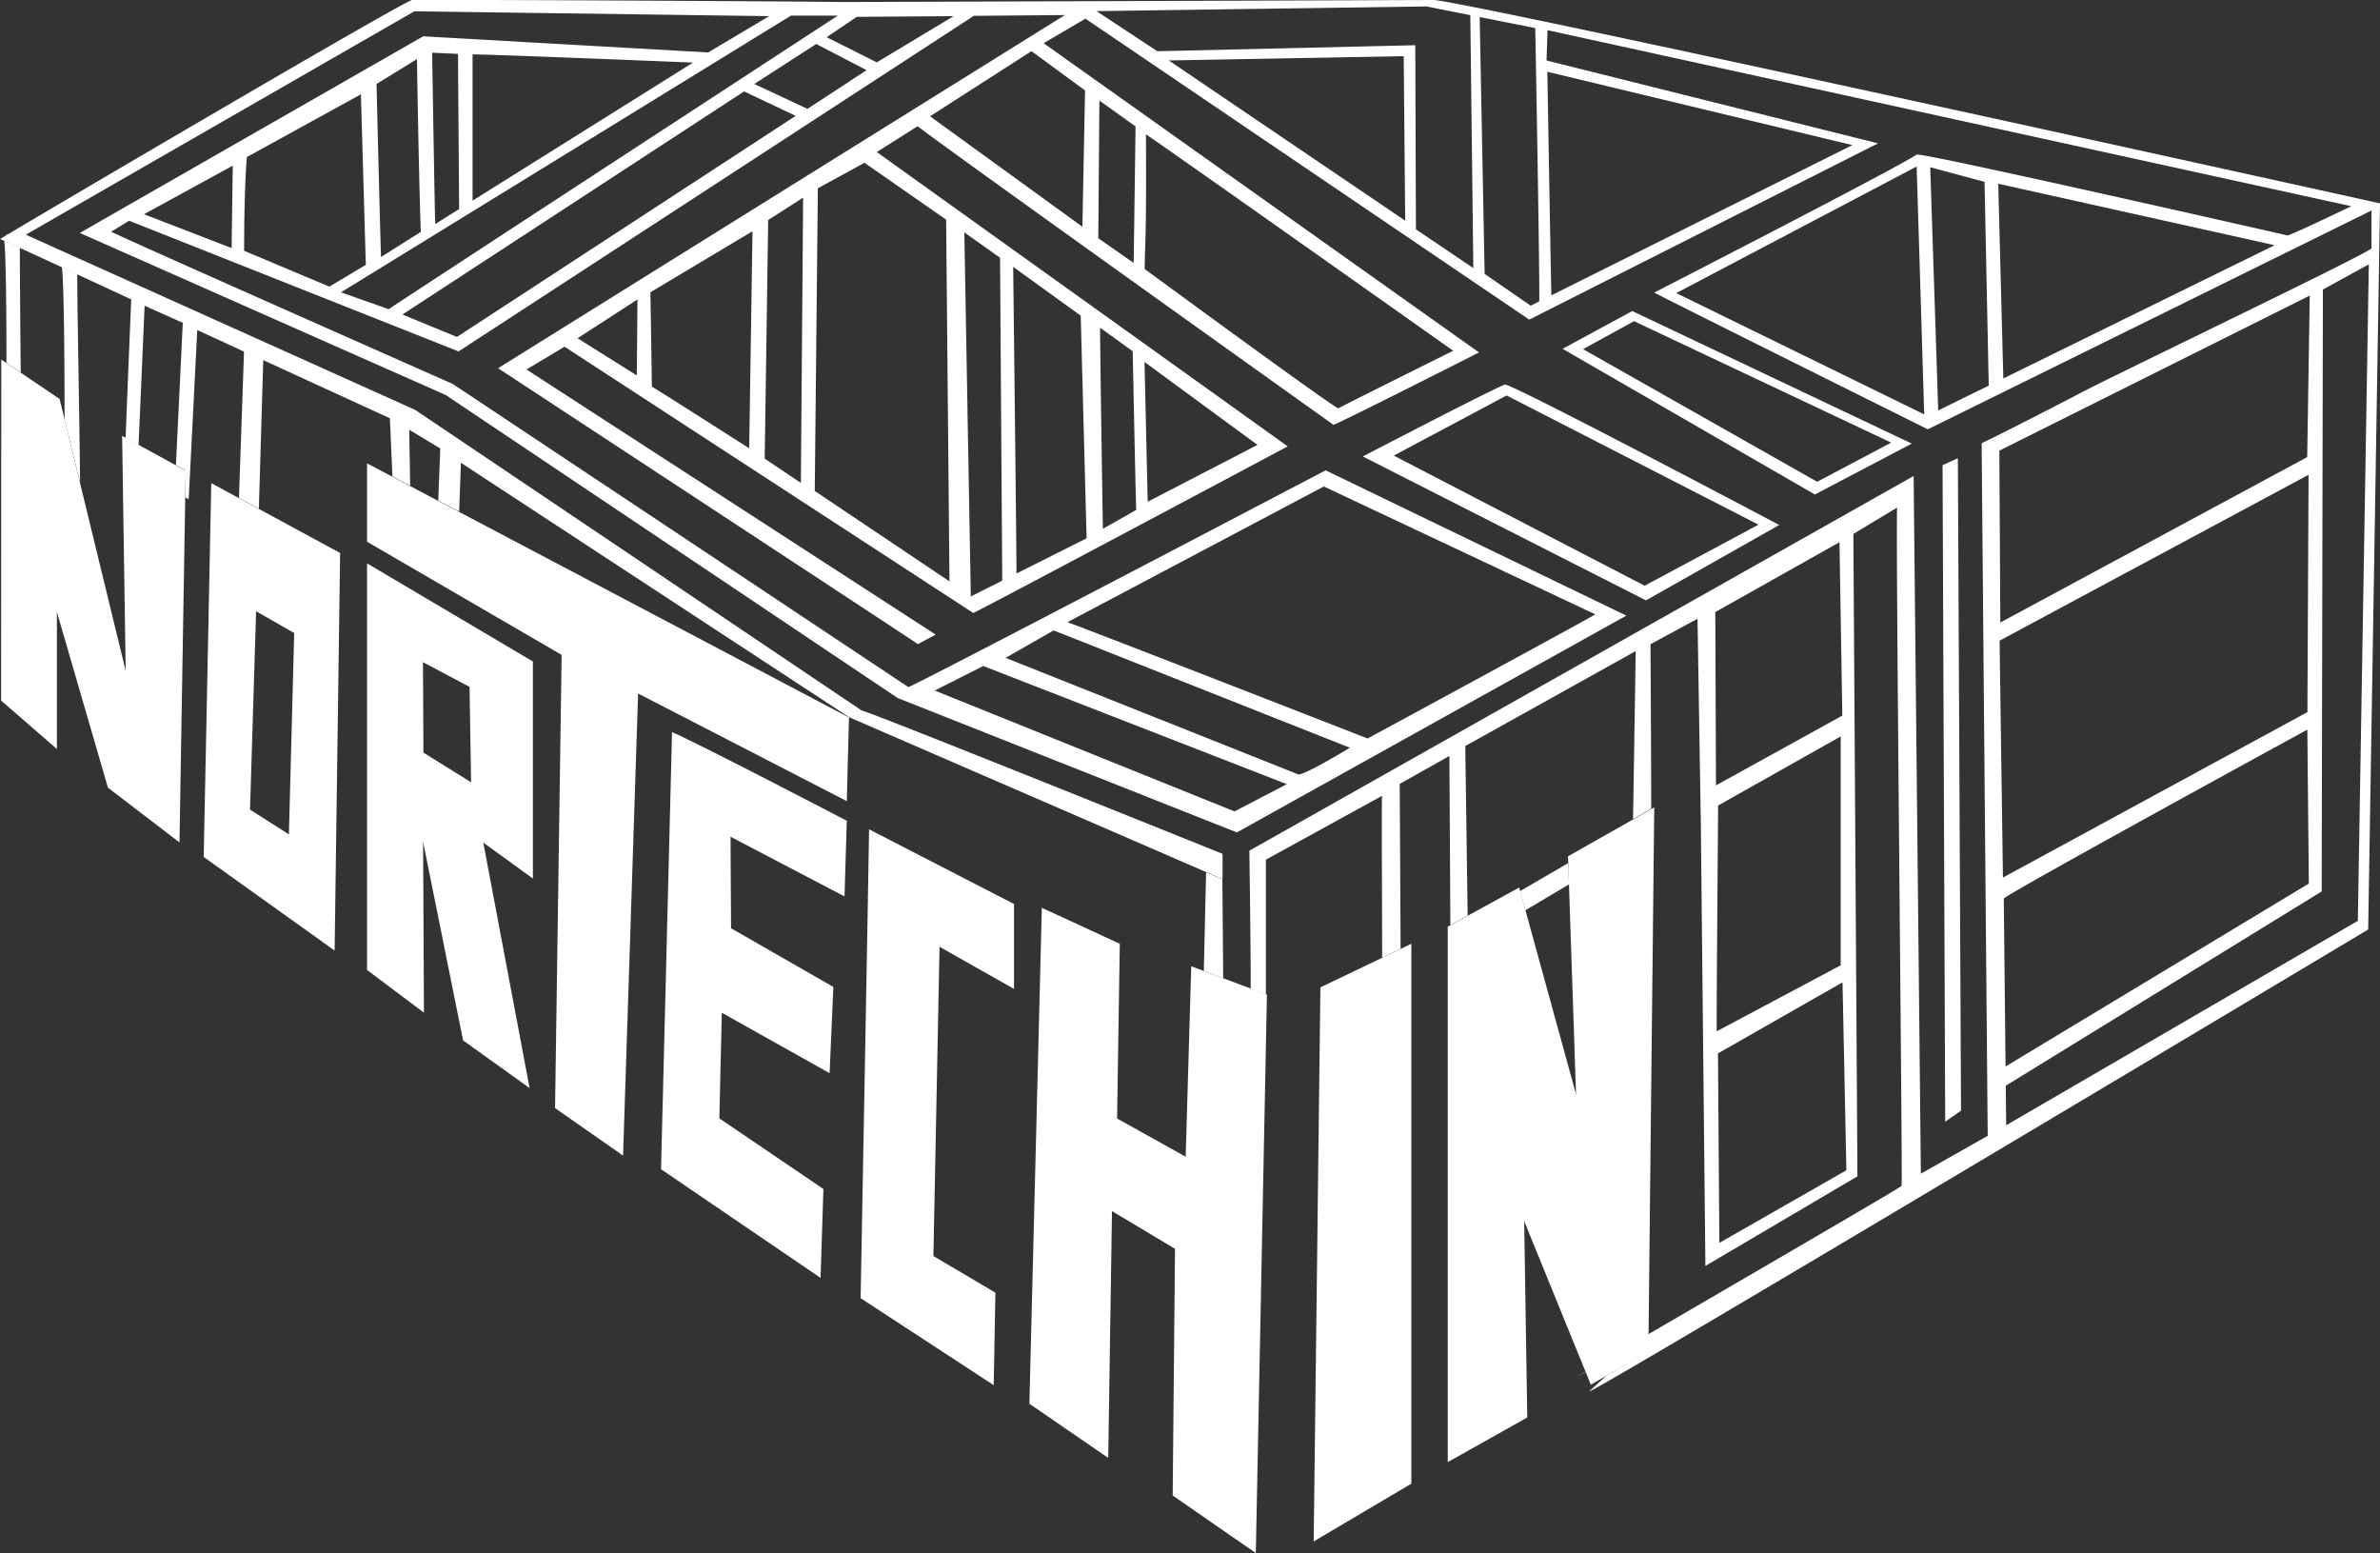
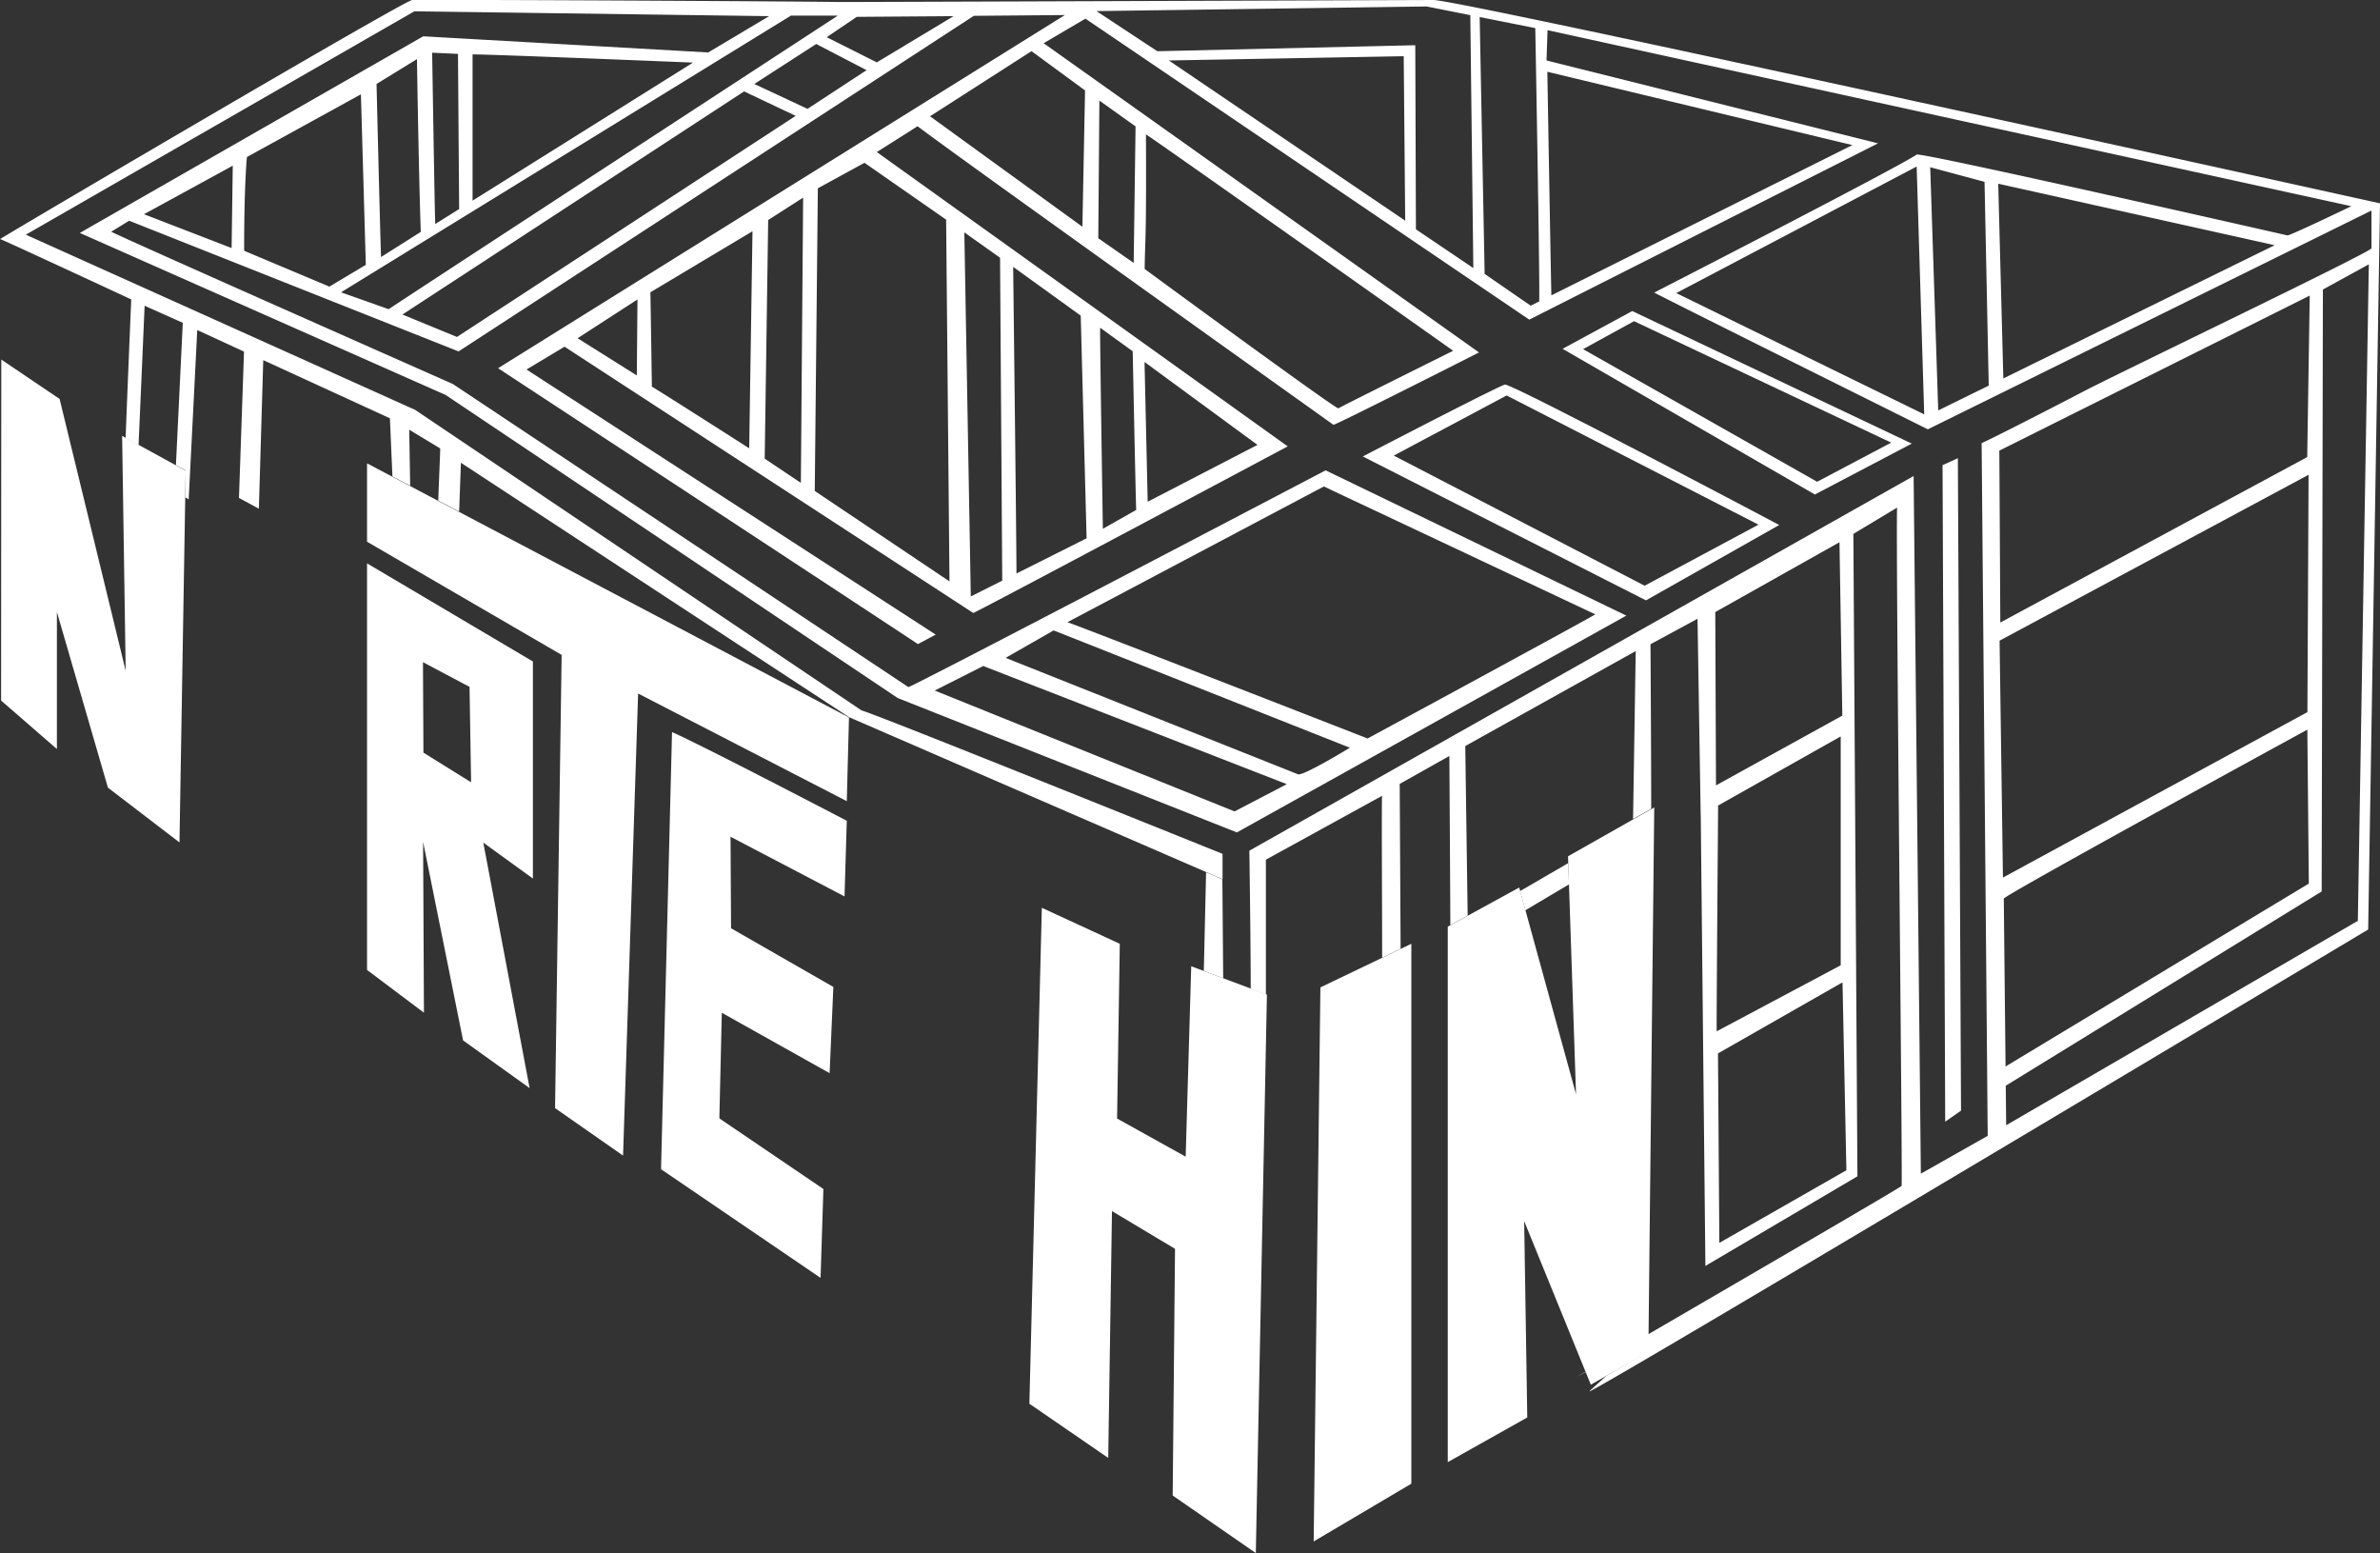
<svg xmlns="http://www.w3.org/2000/svg" id="Warstwa_1" data-name="Warstwa 1" viewBox="0 0 368.5 240.42">
  <rect x="0" y="0" width="368.5" height="240.42" fill="#333333" stroke="none" />
  <defs>
    <style>.cls-1{fill:#fff;}</style>
  </defs>
  <title>logo</title>
  <path class="cls-1" d="M275.46,81.26S233.9,59.26,233,59.53c-1.36.4-22,11.13-22,11.13l43.85,22.28,20.65-11.68ZM215.8,70.53h0l17.47-9.31,39,20-17.63,9.45L215.8,70.53Z" />
  <path class="cls-1" d="M281,76.55l15-7.88L252.72,48.15,241.94,54,281,76.55ZM253,49.72h0l39.82,18.8-11.47,6.06L245.11,54.05,253,49.72Z" />
  <path class="cls-1" d="M368.5,31.48S225.1-.25,221.89,0l-1,1,16.82,3.35s.73,39.53.61,42.29l1.89-.59c-.13-5.49-.63-34.94-.63-34.94l47.23,11.35L237,47.32l-7.13-4.92L229.1,2.63l-1.45-.29s.47,39.49.47,39.16l-8.89-6L219.13,7l-39.94.93-9.42-6.21L220.92,1l1-1s-91.15.32-91.95.31C123,.2,71.93-.07,63.83,0,62.73,0,5.28,33.84,5.06,34,2.69,35.38-.29,37.2,0,37c.08-.06,20.32,9.35,20.32,9.35s-.55,13-.87,21.46l2,1.1c.34-7.51.94-21.58.94-21.58l5.91,2.64L27.24,72l1.51.82L28.68,77a2.71,2.71,0,0,1,.53.31c.07-1.13,1.33-26.22,1.33-26.22l7.24,3.34L37,77.08l3.08,1.67.68-23,19.61,9,.39,9,2.75,1.45-.15-8.68,4.8,2.9c0,.79-.21,5.19-.3,8.07l3.23,1.7c.12-3.24.31-8.5.28-7.55l60.11,39.39,57.81,25.07c0-2.76,0-3.92,0-3.92S133.64,109.75,133.43,110L64.28,63.45,4,36.33,64.16,1.75l54.93.75-9.44,5.62L65.53,5.62,12.36,36.06,69,61.14l70,46.92,52.51,20.8L251.81,95.3,205.25,72.81s-64.75,33.94-64.61,33.55L70.11,59.44s-51-22.56-52.89-23.57L20,34.17,71,54.4,150.78,2.45l14.1-.12L77.12,57s63.35,41.57,65,42.71l2.76-1.47L81.52,57.2l5.89-3.53,63.28,41.22c.31,0,48.69-25.79,48.69-25.79L135.76,23.54l6.31-4c5.44,4.18,64.39,46.22,64.39,46.22.44,0,22.54-11.2,22.54-11.2L161.59,6.69l6.47-3.8,68.72,46.59,54-27.29L239.45,9.36l.16-4.69L364.06,31.92s-9.6,4.63-9.9,4.52c0,0-56.78-12.93-57.4-12.51-2.9,2-40.63,21.36-40.63,21.36.17.18,42.36,21.17,42.36,21.17l68.69-33.87v5.84c.23.46-39.65,19.55-45,22.38-2.84,1.49-13.05,6.75-15.36,7.79l.94,107.23-10.35,5.86-1.12-108-102.85,58s.21,13.94.21,21.38l2.35.88V133.08l18-9.89c-.11-.37,0,17,0,25.06l2.86-1.37-.14-25.53,7.69-4.32c0-.1.11,17.61.15,26.18l2.68-1.47-.37-26.25,26.39-14.7-.41,26,2.81-1.59c0-8-.11-25.47-.11-25.47l7.28-3.94.49,30.43L285,114l0,35.43-19.2,10.22c-.05-.61.22-34.94.22-34.94l-2.69,1.47.72,69.79,23.54-13.87-.63-99.45,6.77-4.07c-.23,5.09.87,103.69.7,105,0,.16-24.45,14.37-39.28,23l0,2.63L248.68,213c-1.35,1.27-2.76,2.46-2.56,2.39,2.39-.85,120.55-71.5,120.55-71.5s1.83-111.7,1.83-112.41ZM236.18,140.91c2.2-1.3,4.51-2.68,6.75-4l-.11-3.3-7.46,4.33.82,3Zm9.31,71.43c-1.32.78-1.75,1-1,.6l1-.54,0-.06ZM205,75.32h0L247,95.1c.07.09-35.25,19.22-35.25,19.22s-44.07-17.19-46.48-18l39.68-21Zm4,40.43h0s-7.49,4.58-8.08,4.09l-45.22-18,7.44-4.25L209,115.75Zm-64.26-8.86h0l7.5-3.79,47,18.29-8.09,4.22L144.7,106.89ZM66.91,8.16h0l4,.18.18,24,2.08-.92,0-23c3.15,0,34.13,1.27,34.13,1.27L67.39,34.68c-.09-1.82-.46-25.61-.48-26.52ZM58.3,13h0l6.26-3.85s.26,17.29.59,26.75L59,39.79C58.88,37.08,58.3,13,58.3,13Zm-36,20.16h0l13.74-7.51L35.86,38.4,22.34,33.18ZM51,44.37h0l-13.2-5.55c0-10.45.43-14.51.43-14.51L55.88,14.6,56.64,41,51,44.37Zm9.19,3.5h0L52.8,45.25,122.46,2.42h7.26S60.6,47.52,60.17,47.87Zm63-29.93h0L70.75,52.16l-8.44-3.47,52.9-34.54,8,3.79Zm11-7.09h0l-9.16,6L116.79,13l9.59-6.19,7.79,4.05Zm1.58-1.19h0L128,5.76l4.65-3.15,15-.11L135.75,9.66ZM98.6,58.12h0l-9.17-5.76,9.27-6-.1,11.71ZM116,69.4h0s-12.74-8.15-15.07-9.55c0,0-.18-12.7-.23-14.6l15.81-9.45L116,69.4Zm61.23-13.35h0l17.47,12.82-17,8.8-.49-21.62Zm-6.85-5.29h0l5,3.62s.46,22.84.54,24.56l-5.16,2.92s-.48-30.12-.42-31.1ZM149.35,36h0l5.49,3.9.34,50.2,2.2-1c.05-1-.51-47.79-.51-47.79l10.46,7.55.91,34.47-17.93,9-1-56.31Zm-25-5.42h0L124,74.75,118.4,71l.54-36.94,5.4-3.46ZM146.49,34h0l.52,56L126.15,76l.48-46.85,7.22-3.95L146.49,34Zm30.89-13.24h0C181.61,23.6,225,54.3,225,54.3s-18.5,9.19-17.77,8.92c-.71-.08-30-21.58-30-21.58.07-5.21.28-4.06.2-20.93Zm-7.16-5.19h0l5.6,4-.29,21.13-5.48-3.82.17-21.33ZM168,14h0l-.41,21.1L144,18,159.71,7.92,168,14Zm49.57,20.16h0l-36.6-24.8,36.37-.66.23,25.46Zm80.39,30h0L259.54,45.37l37.22-19.59,1.17,38.36Zm2.14-.59h0l-1.24-37.68,8.41,2.26.65,31.57,2.26-1.1-.79-30.18,42.8,9.52L300.07,63.55Zm-14.85,47.21h0l-19.56,10.8-.11-26.83,19.23-10.81.44,26.84Zm.65,70.37h0l-19.69,11.25L266,163.07l19.28-11,.6,29.09ZM309.56,69.76h0l48.06-24-.39,25L309.71,96.37c0-1.91-.15-26.61-.15-26.61Zm0,29.44h0l47.88-25.7-.18,36.74-47.14,25.61L309.6,99.2Zm55.47,43.37h0l-54.41,31.62-.37-35.08c.08-.54,47-26.16,47-26.16l.23,23.83-47,28.34,0,3L359.47,138l.19-93.18,7.11-3.9-1.7,101.61Z" />
-   <path class="cls-1" d="M189.26,136.14h0c0,2.09.09,7.94.13,15.3l-3-1.15.35-15.26,2.57,1.11Z" />
-   <path class="cls-1" d="M1,56.17C1,47.44.9,39.51.68,37.48a2.32,2.32,0,0,1,0-.24l2.39,1.08c0,3.22.06,10.87.14,19.35L1,56.17ZM.84,36.5a.72.72,0,0,1,.47-.28l-.47.28Z" />
-   <path class="cls-1" d="M10,64.92C10,55.06,9.89,43.78,9.59,41.5a1.11,1.11,0,0,1,0-.17l2.37,1.1c0,5.27.33,21.23.44,32.29L10,64.92Z" />
+   <path class="cls-1" d="M189.26,136.14h0c0,2.09.09,7.94.13,15.3l-3-1.15.35-15.26,2.57,1.11" />
  <polygon class="cls-1" points="0.17 108.45 8.81 115.95 8.81 94.74 16.71 121.93 27.79 130.41 28.75 72.86 18.91 67.47 19.46 103.84 9.23 61.76 0.2 55.66 0.17 108.45 0.17 108.45" />
-   <path class="cls-1" d="M52.71,85.63l-20-10.84-1.17,57.87,20.27,14.49.85-61.52Zm-8,43.52h0l-6-3.82.94-30.71L45.55,98l-.82,31.19Z" />
  <path class="cls-1" d="M82.51,102.4,56.83,87.21v62.94l8.81,6.62-.13-26.44,6.19,30.73L82,168.44l-7.17-38L82.51,136V102.4Zm-9.57,18.7h0l-7.38-4.59-.07-14,7.21,3.82.24,14.73Z" />
  <polygon class="cls-1" points="86.96 101.38 85.94 171.54 96.47 178.89 98.8 107.36 131.11 124.02 131.45 111.07 56.83 71.73 56.83 83.86 86.96 101.38 86.96 101.38" />
  <path class="cls-1" d="M104.05,113.37,102.35,181l24.7,16.82.44-13.76-16.11-10.93.38-16.35,16.69,9.35.58-13.35-15.84-9.08-.08-14.17,17.65,9.24.35-11.71s-22.45-11.72-27.06-13.73Z" />
-   <path class="cls-1" d="M134.56,128.36c0,2.09-1.31,72.6-1.31,72.6l20.61,13.47.26-14.32-9.6-5.67.95-47.88L157,153.09V139.94l-22.48-11.58Z" />
  <polygon class="cls-1" points="161.31 140.53 173.38 146.1 172.96 173.15 183.58 179.06 184.44 149.58 196.16 153.97 194.44 240.42 181.57 231.51 181.93 193.32 172.17 187.48 171.59 225.69 159.38 217.3 161.31 140.53 161.31 140.53" />
  <polygon class="cls-1" points="204.44 152.85 218.52 146.1 218.52 229.68 203.4 238.62 204.44 152.85 204.44 152.85" />
  <polygon class="cls-1" points="224.16 143.45 235.22 137.39 244.02 169.39 242.78 132.56 256.13 124.99 255.22 209.26 246.31 214.35 235.99 189.03 236.47 219.43 224.16 226.34 224.16 143.45 224.16 143.45" />
  <polygon class="cls-1" points="301.18 173.64 303.63 171.93 303.14 70.93 300.77 72.01 301.18 173.64 301.18 173.64" />
</svg>